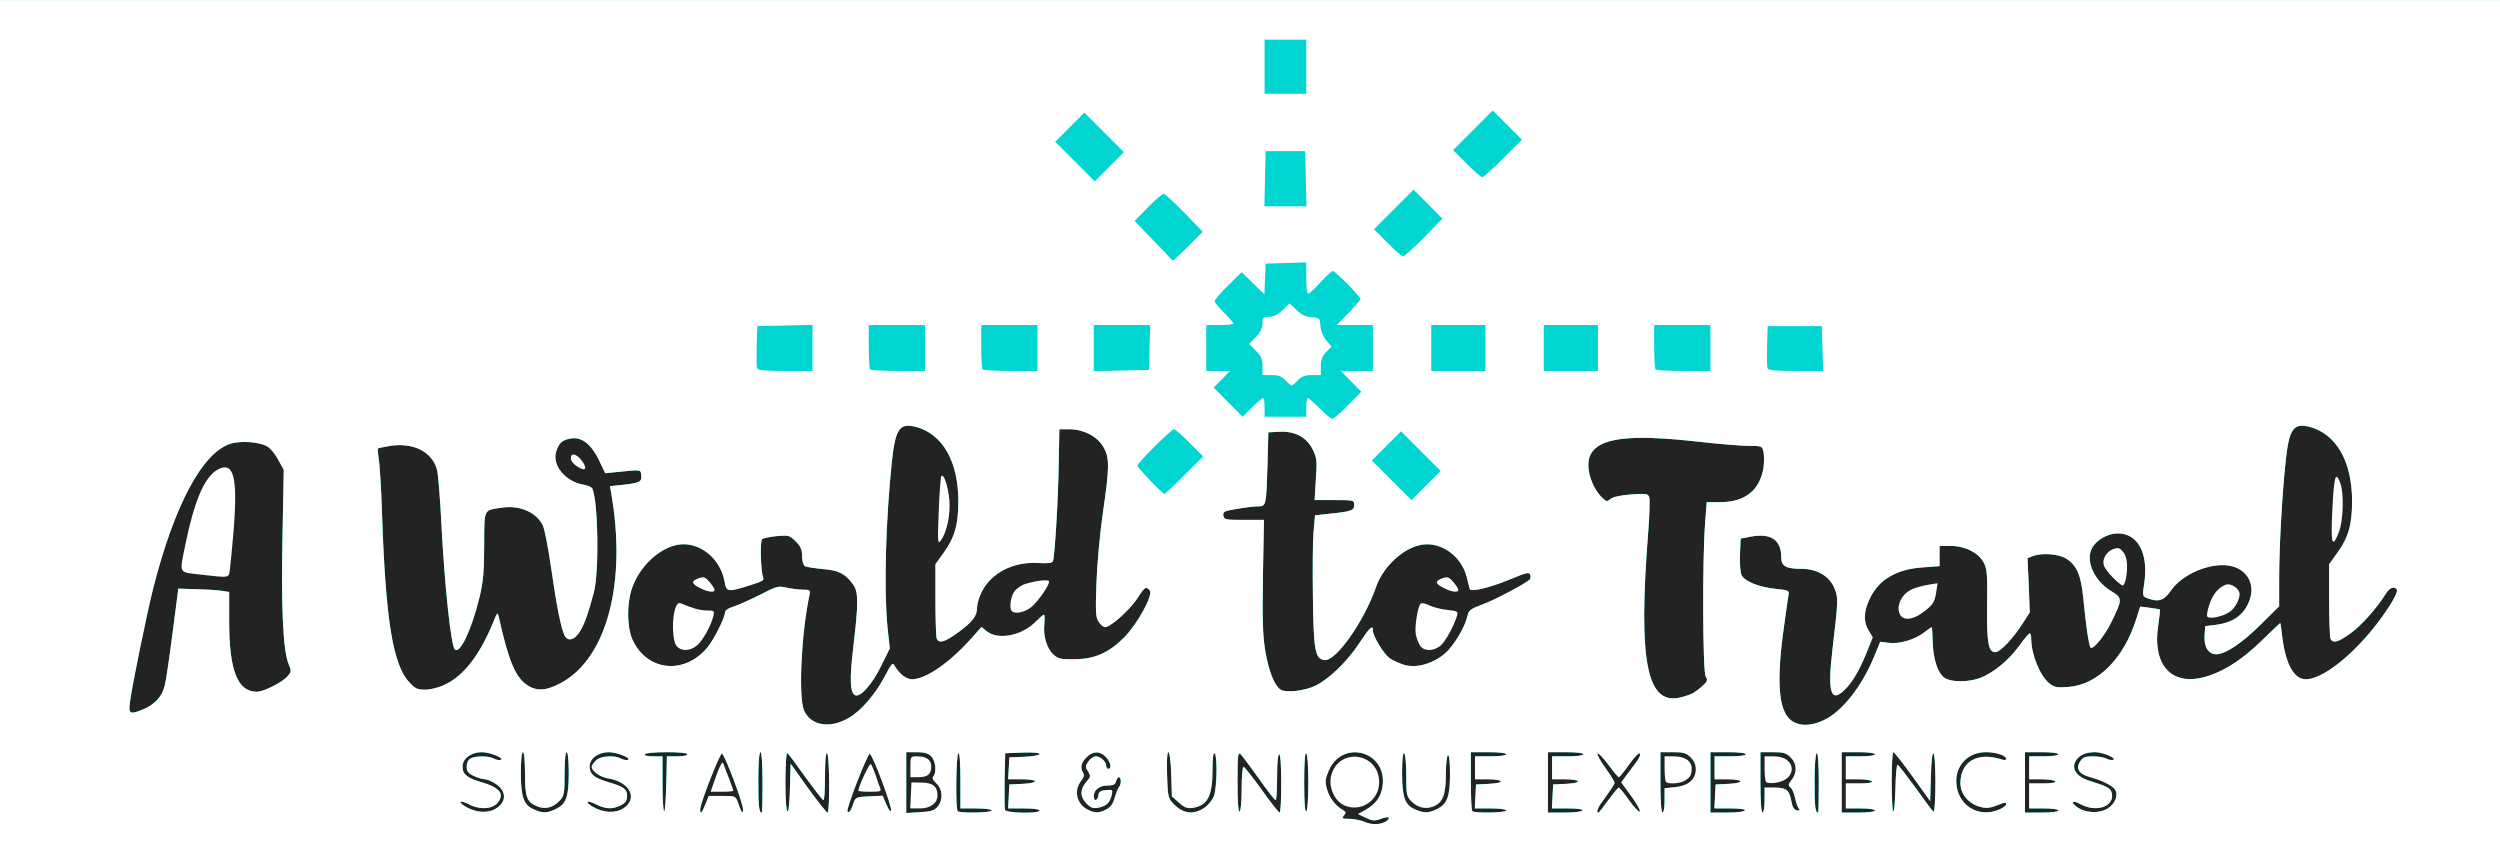
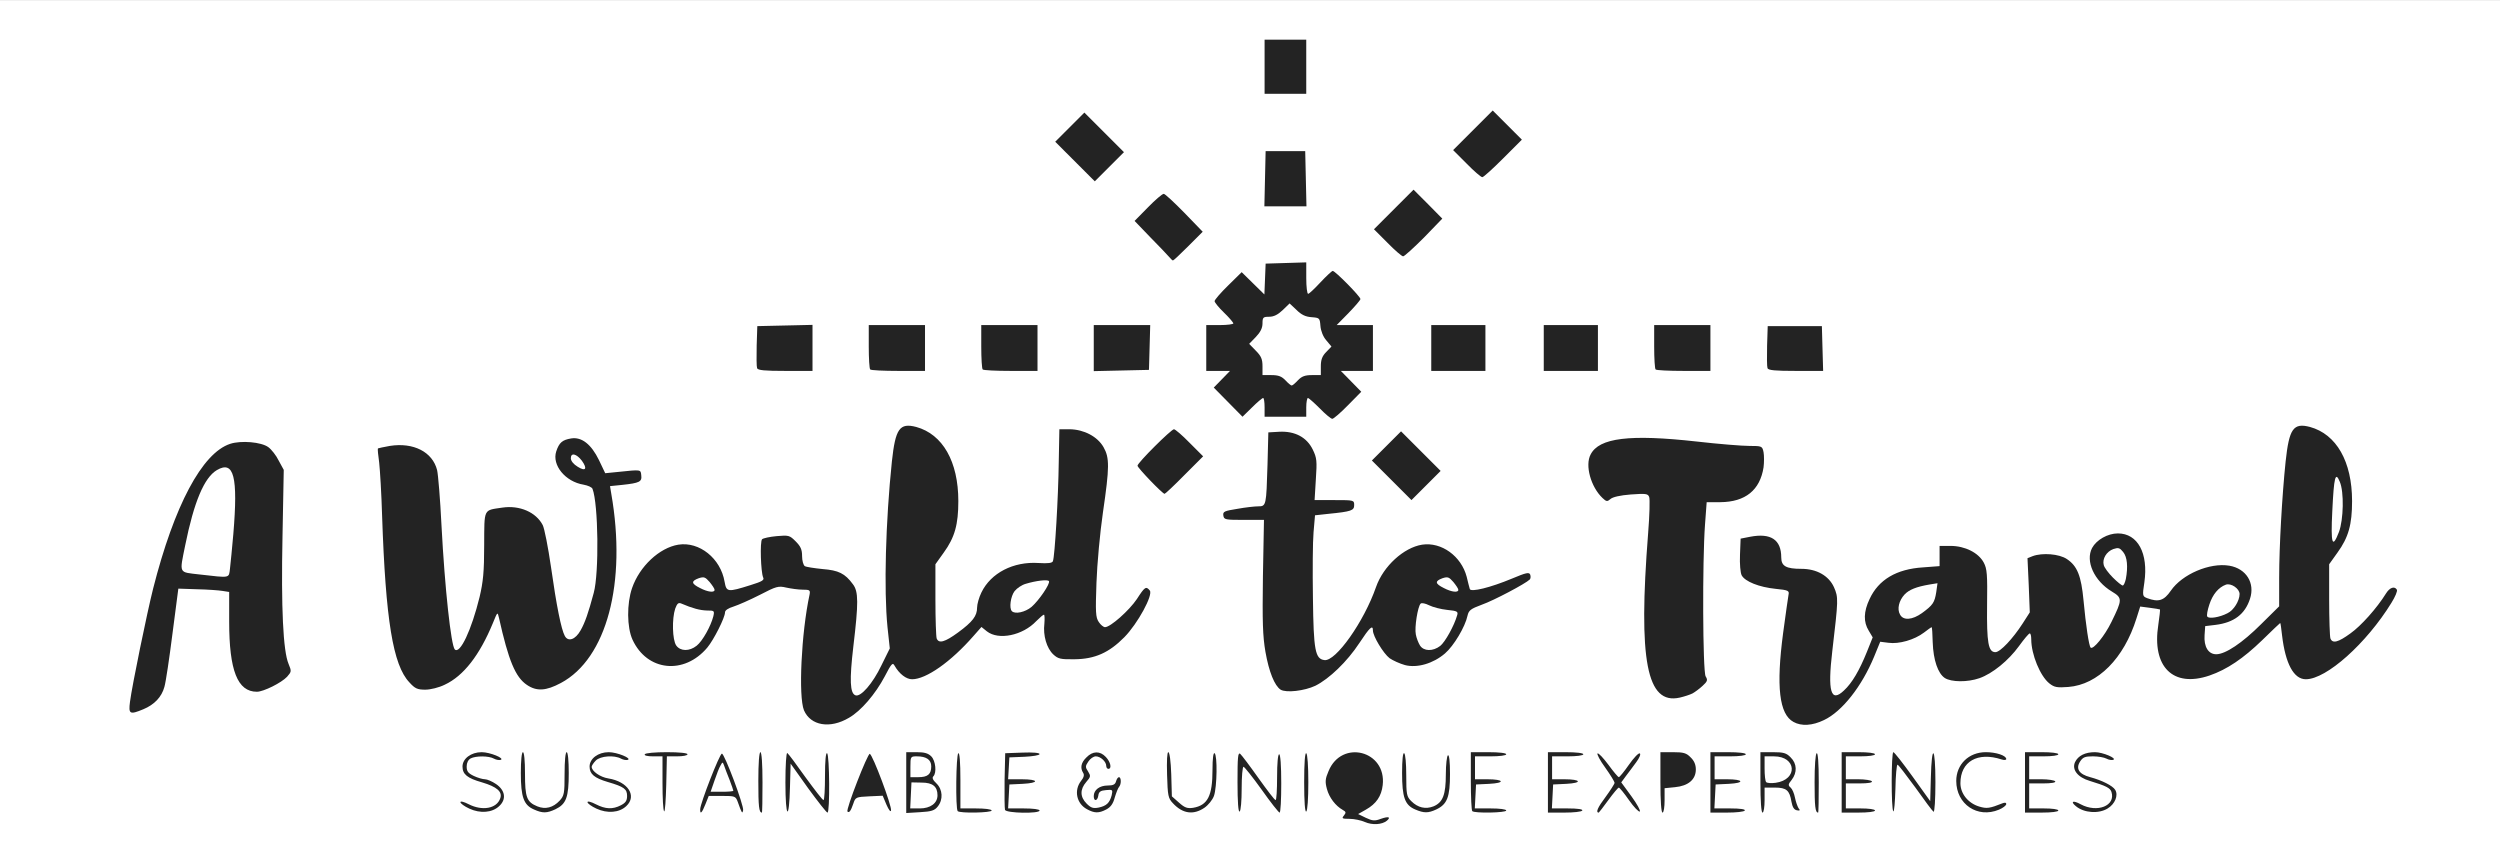
<svg xmlns="http://www.w3.org/2000/svg" version="1.0" width="1760px" height="600px" viewBox="0 0 12000 4090" preserveAspectRatio="xMidYMid meet">
  <rect x="0" y="0" width="12000" height="4090" fill="#808080" stroke="none" />
  <g id="layer101" fill="#232323" stroke="none">
    <path d="M0 2045 l0 -2045 6000 0 6000 0 0 2045 0 2045 -6000 0 -6000 0 0 -2045z" />
  </g>
  <g id="layer102" fill="#01d5d2" stroke="none">
-     <path d="M0 2045 l0 -2045 6000 0 6000 0 0 2045 0 2045 -6000 0 -6000 0 0 -2045z m6657 1894 c21 -18 8 -22 -29 -9 -29 11 -40 10 -72 -5 l-37 -18 37 -21 c50 -28 75 -65 81 -118 19 -165 -197 -221 -260 -67 -16 37 -17 51 -8 85 11 42 42 82 76 101 16 9 17 13 6 27 -12 14 -9 16 27 16 22 0 55 7 73 15 36 16 83 13 106 -6z m-4261 -70 c36 -33 29 -76 -15 -106 -19 -13 -43 -23 -53 -23 -11 0 -35 -7 -54 -16 -27 -13 -34 -22 -34 -45 0 -18 7 -32 19 -39 25 -13 87 -13 112 1 11 6 25 8 32 6 22 -7 -51 -37 -91 -37 -51 0 -92 31 -92 69 0 37 23 56 94 76 71 21 99 45 87 77 -17 49 -86 61 -151 28 -23 -12 -40 -16 -40 -10 0 6 19 20 43 31 52 24 109 20 143 -12z m270 15 c52 -25 64 -57 64 -174 0 -60 -4 -100 -10 -100 -6 0 -10 41 -10 104 0 95 -2 105 -24 129 -31 33 -68 43 -107 27 -51 -21 -59 -43 -59 -157 0 -62 -4 -103 -10 -103 -6 0 -10 40 -10 100 0 116 14 154 63 175 42 19 62 18 103 -1z m340 -15 c53 -49 8 -118 -86 -133 -39 -6 -80 -35 -80 -56 0 -5 9 -19 20 -30 22 -22 88 -27 121 -9 11 6 25 8 32 6 22 -7 -51 -37 -91 -37 -51 0 -92 31 -92 69 0 36 23 55 87 74 79 23 93 34 93 67 0 23 -7 33 -30 45 -39 20 -73 19 -120 -5 -23 -12 -40 -16 -40 -10 0 6 19 20 43 31 52 24 109 20 143 -12z m244 -239 c28 0 50 -4 50 -10 0 -6 -40 -10 -99 -10 -56 0 -103 4 -106 10 -4 6 12 10 39 10 l46 0 0 128 c0 71 3 132 8 136 4 4 8 -53 10 -128 l3 -136 49 0z m136 230 l16 -40 64 0 c61 0 65 1 75 28 20 56 22 59 26 41 5 -21 -90 -274 -102 -272 -11 1 -103 237 -104 266 -1 28 8 20 25 -23z m274 -105 c0 -90 -4 -145 -10 -145 -6 0 -10 53 -10 138 0 122 3 152 17 152 2 0 3 -65 3 -145z m132 20 l3 -110 84 118 c47 64 88 117 93 117 12 0 10 -278 -2 -285 -6 -4 -10 35 -10 109 0 64 -3 116 -7 116 -5 0 -43 -50 -87 -110 -43 -61 -82 -113 -87 -116 -5 -3 -9 59 -9 142 0 174 18 189 22 19z m304 82 c10 -31 13 -32 76 -35 l65 -3 18 43 c11 25 20 37 22 28 5 -20 -88 -268 -102 -272 -10 -3 -116 268 -107 277 8 8 16 -3 28 -38z m405 14 c27 -33 24 -82 -6 -111 -17 -16 -22 -27 -15 -34 17 -17 11 -75 -10 -96 -15 -15 -33 -20 -70 -20 l-50 0 0 146 0 146 66 -4 c55 -3 70 -8 85 -27z m259 19 c0 -6 -32 -10 -75 -10 l-75 0 0 -136 c0 -87 -4 -133 -10 -129 -11 7 -14 267 -3 278 11 11 163 8 163 -3z m230 0 c0 -6 -32 -10 -75 -10 l-76 0 3 -57 3 -58 63 -3 c82 -4 80 -22 -4 -22 l-65 0 3 -52 3 -53 73 -3 c39 -2 72 -7 72 -13 0 -6 -32 -9 -82 -7 l-83 3 -3 129 c-1 72 0 136 2 143 6 16 166 19 166 3z m320 -5 c21 -11 33 -27 41 -58 7 -23 16 -46 21 -51 11 -13 10 -46 -1 -46 -5 0 -11 9 -14 20 -4 15 -14 20 -40 20 -39 0 -67 21 -67 51 0 27 18 24 22 -3 2 -18 11 -24 37 -26 32 -3 33 -2 27 25 -10 37 -25 51 -63 59 -26 5 -37 1 -57 -19 -32 -32 -33 -68 -2 -104 22 -25 22 -29 9 -50 -14 -21 -14 -26 1 -48 9 -14 25 -25 36 -25 22 0 50 25 50 46 0 8 5 14 10 14 18 0 11 -33 -12 -57 -28 -30 -63 -29 -93 2 -26 25 -31 50 -16 74 7 10 3 23 -10 39 -35 45 -22 109 29 136 35 19 56 20 92 1z m471 -8 c19 -13 39 -38 46 -57 15 -43 17 -196 3 -205 -6 -4 -10 25 -10 80 0 125 -23 170 -93 182 -28 4 -40 0 -68 -25 l-34 -30 -3 -106 c-2 -62 -8 -106 -14 -106 -6 0 -8 41 -6 109 3 100 5 112 28 136 46 50 98 58 151 22z m179 -93 c0 -57 4 -104 9 -104 4 0 44 50 87 110 43 61 82 110 86 110 5 0 8 -63 8 -140 0 -87 -4 -140 -10 -140 -6 0 -10 43 -10 110 0 61 -3 110 -7 110 -5 0 -41 -48 -82 -105 -41 -58 -81 -111 -88 -117 -11 -8 -13 16 -13 136 0 96 4 145 10 141 6 -3 10 -52 10 -111z m320 -29 c0 -78 -4 -136 -10 -140 -6 -4 -10 45 -10 140 0 95 4 144 10 140 6 -4 10 -62 10 -140z m614 130 c53 -25 66 -60 66 -170 0 -61 -4 -94 -10 -90 -5 3 -10 44 -10 91 0 98 -14 135 -59 154 -38 15 -75 7 -107 -25 -22 -22 -24 -32 -24 -124 0 -56 -4 -103 -10 -106 -6 -4 -10 30 -10 95 0 116 13 154 63 175 42 18 62 18 101 0z m336 5 c0 -6 -32 -10 -75 -10 l-76 0 3 -57 3 -58 63 -3 c79 -4 72 -22 -9 -22 l-59 0 0 -55 0 -55 75 0 c43 0 75 -4 75 -10 0 -6 -35 -10 -85 -10 l-85 0 0 138 c0 76 3 142 7 145 11 11 163 8 163 -3z m365 0 c4 -6 -22 -10 -70 -10 l-76 0 3 -57 3 -58 63 -3 c79 -4 72 -22 -9 -22 l-59 0 0 -55 0 -55 75 0 c43 0 75 -4 75 -10 0 -6 -35 -10 -85 -10 l-85 0 0 145 0 145 79 0 c44 0 83 -4 86 -10z m125 -50 c24 -33 47 -60 50 -60 4 0 26 27 49 60 23 33 47 58 52 55 5 -3 -13 -36 -40 -73 l-49 -67 22 -30 c12 -16 35 -46 50 -67 15 -20 23 -39 17 -42 -5 -4 -29 21 -52 54 -23 33 -45 60 -49 60 -3 0 -26 -27 -50 -60 -24 -32 -47 -57 -52 -54 -4 3 12 34 37 68 25 35 45 68 45 73 0 5 -20 36 -44 69 -37 49 -48 74 -32 74 1 0 22 -27 46 -60z m270 1 l0 -58 50 -5 c64 -6 100 -37 100 -85 0 -23 -8 -42 -25 -58 -20 -21 -34 -25 -85 -25 l-60 0 0 145 c0 90 4 145 10 145 6 0 10 -26 10 -59z m385 49 c4 -6 -22 -10 -70 -10 l-76 0 3 -57 3 -58 63 -3 c79 -4 72 -22 -9 -22 l-59 0 0 -55 0 -55 75 0 c43 0 75 -4 75 -10 0 -6 -35 -10 -85 -10 l-85 0 0 145 0 145 79 0 c44 0 83 -4 86 -10z m95 -50 l0 -60 49 0 c56 0 71 13 80 68 5 26 12 38 26 41 15 3 17 0 8 -10 -5 -8 -13 -30 -17 -50 -4 -21 -13 -42 -21 -49 -13 -11 -12 -16 5 -37 27 -35 26 -78 -5 -108 -20 -21 -34 -25 -85 -25 l-60 0 0 145 c0 90 4 145 10 145 6 0 10 -27 10 -60z m260 -86 c0 -94 -4 -143 -10 -139 -6 4 -10 61 -10 139 0 116 3 146 17 146 2 0 3 -66 3 -146z m270 136 c0 -6 -30 -10 -70 -10 l-70 0 0 -60 0 -60 66 0 c41 0 63 -4 59 -10 -3 -5 -33 -10 -66 -10 l-59 0 0 -55 0 -55 70 0 c40 0 70 -4 70 -10 0 -6 -33 -10 -80 -10 l-80 0 0 145 0 145 80 0 c47 0 80 -4 80 -10z m108 -220 c4 0 42 50 86 110 43 61 82 113 87 116 5 3 9 -59 9 -142 0 -174 -18 -189 -22 -19 l-3 110 -84 -117 c-47 -65 -88 -118 -93 -118 -10 0 -11 274 0 284 4 4 8 -44 10 -108 1 -64 6 -116 10 -116z m487 216 c19 -8 35 -20 35 -27 0 -7 -7 -8 -17 -4 -63 25 -76 27 -113 16 -53 -16 -90 -62 -90 -112 0 -104 82 -152 198 -114 12 4 22 3 22 -2 0 -17 -49 -33 -98 -33 -82 0 -142 59 -142 138 0 112 102 181 205 138z m285 4 c0 -6 -30 -10 -70 -10 l-70 0 0 -60 0 -60 66 0 c41 0 63 -4 59 -10 -3 -5 -33 -10 -66 -10 l-59 0 0 -55 0 -55 70 0 c40 0 70 -4 70 -10 0 -6 -33 -10 -80 -10 l-80 0 0 145 0 145 80 0 c47 0 80 -4 80 -10z m237 -10 c35 -21 52 -63 36 -89 -12 -20 -64 -46 -120 -61 -54 -14 -71 -41 -48 -76 13 -20 24 -24 61 -24 25 0 54 5 65 11 11 6 25 8 32 6 21 -7 -50 -37 -87 -37 -48 0 -81 17 -96 48 -16 36 13 73 71 90 79 24 98 34 104 53 21 66 -68 102 -148 59 -36 -20 -51 -14 -23 9 39 33 110 38 153 11z m-6042 -435 c58 -33 127 -114 172 -199 32 -62 38 -68 47 -51 23 40 56 65 84 65 67 0 186 -83 295 -208 l38 -43 26 21 c56 44 172 20 237 -49 17 -17 33 -31 37 -31 3 0 4 19 2 43 -7 57 11 118 43 148 23 21 34 24 102 23 97 -1 165 -31 239 -106 64 -65 139 -203 122 -224 -18 -22 -24 -18 -62 41 -37 55 -127 135 -153 135 -7 0 -21 -11 -30 -25 -15 -22 -16 -47 -11 -188 3 -89 17 -241 31 -337 32 -219 32 -263 3 -314 -29 -51 -94 -85 -162 -86 l-50 0 -3 158 c-2 167 -19 453 -28 475 -3 9 -22 12 -69 9 -121 -8 -229 48 -274 141 -12 24 -21 57 -21 73 0 40 -21 68 -92 120 -63 46 -92 54 -102 28 -3 -9 -6 -92 -6 -186 l0 -170 40 -56 c53 -73 70 -135 70 -247 0 -190 -75 -321 -202 -356 -80 -21 -100 8 -117 166 -30 288 -39 616 -21 795 l11 102 -40 81 c-42 88 -100 154 -125 144 -26 -10 -29 -72 -10 -234 25 -209 25 -264 -2 -299 -38 -52 -69 -67 -146 -73 -40 -4 -79 -10 -85 -14 -7 -5 -13 -26 -13 -48 0 -32 -7 -47 -31 -71 -29 -29 -33 -30 -91 -25 -33 3 -65 10 -70 15 -11 11 -6 158 5 183 7 13 -5 20 -60 37 -111 35 -116 34 -125 -16 -19 -112 -121 -194 -222 -178 -91 15 -186 104 -222 208 -26 75 -25 189 2 248 70 152 248 170 359 38 31 -37 85 -144 85 -169 0 -10 15 -20 41 -28 22 -7 79 -32 126 -56 79 -41 89 -44 127 -35 23 5 58 10 79 10 33 0 37 2 33 23 -40 185 -54 490 -27 556 32 74 125 90 216 36z m4680 11 c87 -41 182 -162 241 -305 l29 -71 40 5 c50 7 124 -14 170 -49 18 -14 35 -26 37 -26 2 0 4 33 5 73 3 85 25 149 58 171 31 20 109 21 166 1 63 -22 140 -85 190 -154 24 -33 47 -61 52 -61 4 0 7 12 7 28 0 73 43 177 87 212 24 19 37 21 91 17 142 -11 267 -137 327 -329 l18 -57 46 6 c25 3 47 7 49 8 1 1 -2 34 -8 73 -32 203 71 304 246 244 84 -29 162 -82 252 -169 47 -46 86 -83 87 -83 2 0 5 27 9 60 16 135 56 210 114 210 99 0 291 -172 411 -367 18 -29 30 -57 26 -63 -11 -18 -34 -11 -52 18 -44 71 -120 156 -171 192 -59 43 -86 50 -96 24 -3 -9 -6 -92 -6 -186 l0 -170 40 -56 c53 -73 70 -135 70 -247 0 -190 -75 -321 -202 -356 -80 -21 -100 8 -117 166 -17 163 -31 410 -31 558 l0 137 -86 85 c-91 91 -172 145 -216 145 -38 0 -60 -36 -56 -92 l3 -43 50 -6 c88 -11 141 -51 165 -125 25 -76 -18 -145 -99 -159 -94 -16 -227 41 -281 120 -33 48 -59 56 -113 36 -23 -9 -24 -11 -14 -76 20 -140 -32 -235 -127 -235 -49 0 -103 31 -124 70 -33 63 10 158 95 209 51 31 51 38 -2 146 -32 66 -88 135 -100 123 -8 -8 -23 -107 -34 -226 -11 -118 -30 -166 -80 -199 -37 -25 -118 -31 -164 -14 l-25 10 6 130 5 130 -34 53 c-47 73 -108 138 -131 138 -34 0 -42 -44 -40 -225 2 -148 0 -175 -16 -205 -25 -47 -90 -80 -159 -80 l-53 0 0 49 0 48 -79 6 c-128 8 -214 59 -257 152 -29 61 -30 110 -4 152 l19 32 -28 70 c-36 89 -71 149 -110 185 -63 60 -79 6 -56 -189 29 -248 30 -257 8 -307 -25 -55 -83 -88 -156 -88 -74 0 -97 -13 -97 -55 0 -85 -50 -118 -149 -99 l-46 9 -3 77 c-2 45 2 87 8 99 16 30 84 57 163 65 61 6 66 9 62 28 -2 11 -14 94 -26 184 -34 257 -19 390 50 427 38 21 90 18 146 -9z m-8067 -52 c53 -22 88 -59 101 -107 7 -23 24 -139 39 -257 l28 -215 89 3 c50 1 105 5 123 8 l32 5 0 142 c0 235 40 337 133 337 32 0 118 -43 145 -72 21 -24 22 -26 7 -62 -26 -61 -36 -270 -29 -611 l6 -320 -24 -44 c-12 -25 -35 -54 -50 -65 -34 -25 -131 -33 -183 -16 -135 44 -269 297 -370 695 -29 115 -101 465 -111 543 -8 60 -1 63 64 36z m7436 -76 c11 -6 33 -22 48 -36 24 -22 26 -28 15 -46 -14 -25 -16 -553 -3 -728 l8 -108 66 0 c120 -1 190 -58 207 -167 3 -24 3 -57 0 -73 -6 -29 -8 -30 -68 -30 -34 0 -147 -9 -252 -21 -323 -36 -469 -18 -510 62 -28 52 1 156 57 209 19 18 23 18 38 5 11 -10 47 -18 98 -22 72 -5 82 -4 88 12 4 9 2 88 -5 174 -48 611 -7 825 152 789 22 -5 49 -14 61 -20z m-1810 -37 c66 -33 152 -115 211 -205 50 -76 65 -89 65 -60 0 27 50 110 80 133 16 11 49 26 74 33 58 15 135 -7 192 -56 42 -36 97 -128 108 -181 6 -26 15 -33 69 -53 57 -20 210 -101 230 -121 4 -4 5 -15 2 -23 -5 -13 -19 -10 -88 19 -103 43 -197 66 -202 50 -2 -7 -9 -33 -15 -59 -26 -99 -121 -168 -214 -154 -88 14 -186 103 -221 203 -58 167 -194 359 -248 351 -44 -6 -52 -45 -55 -298 -2 -129 -1 -272 3 -316 l7 -81 64 -7 c111 -11 124 -16 124 -42 0 -24 -2 -24 -95 -24 l-95 0 6 -99 c6 -89 5 -103 -15 -144 -29 -59 -86 -89 -161 -85 l-52 3 -4 155 c-6 197 -6 200 -45 200 -16 0 -62 5 -100 12 -62 10 -70 13 -67 32 3 20 9 21 99 21 l96 0 -5 270 c-3 220 -1 287 12 363 17 97 44 163 73 182 27 16 114 6 167 -19z m-4179 -5 c90 -42 167 -141 231 -296 22 -54 22 -55 29 -25 46 206 79 285 134 322 47 32 92 29 163 -9 220 -117 317 -481 242 -909 l-6 -36 59 -6 c83 -9 95 -15 91 -46 -3 -28 1 -28 -113 -16 l-60 6 -30 -63 c-37 -76 -83 -112 -133 -104 -43 7 -58 20 -72 62 -22 66 44 146 131 160 21 4 40 12 43 20 28 72 32 404 6 499 -26 97 -42 143 -63 180 -25 45 -60 57 -76 27 -17 -31 -40 -145 -66 -329 -14 -97 -32 -188 -40 -203 -32 -62 -111 -96 -193 -84 -93 14 -87 1 -88 180 0 128 -5 177 -22 249 -39 159 -94 276 -119 252 -18 -19 -48 -292 -64 -597 -6 -124 -16 -243 -21 -264 -22 -87 -113 -134 -227 -116 -29 5 -55 11 -57 12 -2 2 1 33 6 68 4 36 11 151 14 255 17 500 52 717 131 800 27 30 39 35 76 35 25 0 66 -10 94 -24z" />
-   </g>
+     </g>
  <g id="layer103" fill="#ffffff" stroke="none">
    <path d="M0 2045 l0 -2045 6000 0 6000 0 0 2045 0 2045 -6000 0 -6000 0 0 -2045z m6657 1894 c21 -18 8 -22 -29 -9 -29 11 -40 10 -72 -5 l-37 -18 37 -21 c50 -28 75 -65 81 -118 19 -165 -197 -221 -260 -67 -16 37 -17 51 -8 85 11 42 42 82 76 101 16 9 17 13 6 27 -12 14 -9 16 27 16 22 0 55 7 73 15 36 16 83 13 106 -6z m-4261 -70 c36 -33 29 -76 -15 -106 -19 -13 -43 -23 -53 -23 -11 0 -35 -7 -54 -16 -27 -13 -34 -22 -34 -45 0 -18 7 -32 19 -39 25 -13 87 -13 112 1 11 6 25 8 32 6 22 -7 -51 -37 -91 -37 -51 0 -92 31 -92 69 0 37 23 56 94 76 71 21 99 45 87 77 -17 49 -86 61 -151 28 -23 -12 -40 -16 -40 -10 0 6 19 20 43 31 52 24 109 20 143 -12z m270 15 c52 -25 64 -57 64 -174 0 -60 -4 -100 -10 -100 -6 0 -10 41 -10 104 0 95 -2 105 -24 129 -31 33 -68 43 -107 27 -51 -21 -59 -43 -59 -157 0 -62 -4 -103 -10 -103 -6 0 -10 40 -10 100 0 116 14 154 63 175 42 19 62 18 103 -1z m340 -15 c53 -49 8 -118 -86 -133 -39 -6 -80 -35 -80 -56 0 -5 9 -19 20 -30 22 -22 88 -27 121 -9 11 6 25 8 32 6 22 -7 -51 -37 -91 -37 -51 0 -92 31 -92 69 0 36 23 55 87 74 79 23 93 34 93 67 0 23 -7 33 -30 45 -39 20 -73 19 -120 -5 -23 -12 -40 -16 -40 -10 0 6 19 20 43 31 52 24 109 20 143 -12z m244 -239 c28 0 50 -4 50 -10 0 -6 -40 -10 -99 -10 -56 0 -103 4 -106 10 -4 6 12 10 39 10 l46 0 0 128 c0 71 3 132 8 136 4 4 8 -53 10 -128 l3 -136 49 0z m136 230 l16 -40 64 0 c61 0 65 1 75 28 20 56 22 59 26 41 5 -21 -90 -274 -102 -272 -11 1 -103 237 -104 266 -1 28 8 20 25 -23z m274 -105 c0 -90 -4 -145 -10 -145 -6 0 -10 53 -10 138 0 122 3 152 17 152 2 0 3 -65 3 -145z m132 20 l3 -110 84 118 c47 64 88 117 93 117 12 0 10 -278 -2 -285 -6 -4 -10 35 -10 109 0 64 -3 116 -7 116 -5 0 -43 -50 -87 -110 -43 -61 -82 -113 -87 -116 -5 -3 -9 59 -9 142 0 174 18 189 22 19z m304 82 c10 -31 13 -32 76 -35 l65 -3 18 43 c11 25 20 37 22 28 5 -20 -88 -268 -102 -272 -10 -3 -116 268 -107 277 8 8 16 -3 28 -38z m405 14 c27 -33 24 -82 -6 -111 -17 -16 -22 -27 -15 -34 17 -17 11 -75 -10 -96 -15 -15 -33 -20 -70 -20 l-50 0 0 146 0 146 66 -4 c55 -3 70 -8 85 -27z m259 19 c0 -6 -32 -10 -75 -10 l-75 0 0 -136 c0 -87 -4 -133 -10 -129 -11 7 -14 267 -3 278 11 11 163 8 163 -3z m230 0 c0 -6 -32 -10 -75 -10 l-76 0 3 -57 3 -58 63 -3 c82 -4 80 -22 -4 -22 l-65 0 3 -52 3 -53 73 -3 c39 -2 72 -7 72 -13 0 -6 -32 -9 -82 -7 l-83 3 -3 129 c-1 72 0 136 2 143 6 16 166 19 166 3z m320 -5 c21 -11 33 -27 41 -58 7 -23 16 -46 21 -51 11 -13 10 -46 -1 -46 -5 0 -11 9 -14 20 -4 15 -14 20 -40 20 -39 0 -67 21 -67 51 0 27 18 24 22 -3 2 -18 11 -24 37 -26 32 -3 33 -2 27 25 -10 37 -25 51 -63 59 -26 5 -37 1 -57 -19 -32 -32 -33 -68 -2 -104 22 -25 22 -29 9 -50 -14 -21 -14 -26 1 -48 9 -14 25 -25 36 -25 22 0 50 25 50 46 0 8 5 14 10 14 18 0 11 -33 -12 -57 -28 -30 -63 -29 -93 2 -26 25 -31 50 -16 74 7 10 3 23 -10 39 -35 45 -22 109 29 136 35 19 56 20 92 1z m471 -8 c19 -13 39 -38 46 -57 15 -43 17 -196 3 -205 -6 -4 -10 25 -10 80 0 125 -23 170 -93 182 -28 4 -40 0 -68 -25 l-34 -30 -3 -106 c-2 -62 -8 -106 -14 -106 -6 0 -8 41 -6 109 3 100 5 112 28 136 46 50 98 58 151 22z m179 -93 c0 -57 4 -104 9 -104 4 0 44 50 87 110 43 61 82 110 86 110 5 0 8 -63 8 -140 0 -87 -4 -140 -10 -140 -6 0 -10 43 -10 110 0 61 -3 110 -7 110 -5 0 -41 -48 -82 -105 -41 -58 -81 -111 -88 -117 -11 -8 -13 16 -13 136 0 96 4 145 10 141 6 -3 10 -52 10 -111z m320 -29 c0 -78 -4 -136 -10 -140 -6 -4 -10 45 -10 140 0 95 4 144 10 140 6 -4 10 -62 10 -140z m614 130 c53 -25 66 -60 66 -170 0 -61 -4 -94 -10 -90 -5 3 -10 44 -10 91 0 98 -14 135 -59 154 -38 15 -75 7 -107 -25 -22 -22 -24 -32 -24 -124 0 -56 -4 -103 -10 -106 -6 -4 -10 30 -10 95 0 116 13 154 63 175 42 18 62 18 101 0z m336 5 c0 -6 -32 -10 -75 -10 l-76 0 3 -57 3 -58 63 -3 c79 -4 72 -22 -9 -22 l-59 0 0 -55 0 -55 75 0 c43 0 75 -4 75 -10 0 -6 -35 -10 -85 -10 l-85 0 0 138 c0 76 3 142 7 145 11 11 163 8 163 -3z m365 0 c4 -6 -22 -10 -70 -10 l-76 0 3 -57 3 -58 63 -3 c79 -4 72 -22 -9 -22 l-59 0 0 -55 0 -55 75 0 c43 0 75 -4 75 -10 0 -6 -35 -10 -85 -10 l-85 0 0 145 0 145 79 0 c44 0 83 -4 86 -10z m125 -50 c24 -33 47 -60 50 -60 4 0 26 27 49 60 23 33 47 58 52 55 5 -3 -13 -36 -40 -73 l-49 -67 22 -30 c12 -16 35 -46 50 -67 15 -20 23 -39 17 -42 -5 -4 -29 21 -52 54 -23 33 -45 60 -49 60 -3 0 -26 -27 -50 -60 -24 -32 -47 -57 -52 -54 -4 3 12 34 37 68 25 35 45 68 45 73 0 5 -20 36 -44 69 -37 49 -48 74 -32 74 1 0 22 -27 46 -60z m270 1 l0 -58 50 -5 c64 -6 100 -37 100 -85 0 -23 -8 -42 -25 -58 -20 -21 -34 -25 -85 -25 l-60 0 0 145 c0 90 4 145 10 145 6 0 10 -26 10 -59z m385 49 c4 -6 -22 -10 -70 -10 l-76 0 3 -57 3 -58 63 -3 c79 -4 72 -22 -9 -22 l-59 0 0 -55 0 -55 75 0 c43 0 75 -4 75 -10 0 -6 -35 -10 -85 -10 l-85 0 0 145 0 145 79 0 c44 0 83 -4 86 -10z m95 -50 l0 -60 49 0 c56 0 71 13 80 68 5 26 12 38 26 41 15 3 17 0 8 -10 -5 -8 -13 -30 -17 -50 -4 -21 -13 -42 -21 -49 -13 -11 -12 -16 5 -37 27 -35 26 -78 -5 -108 -20 -21 -34 -25 -85 -25 l-60 0 0 145 c0 90 4 145 10 145 6 0 10 -27 10 -60z m260 -86 c0 -94 -4 -143 -10 -139 -6 4 -10 61 -10 139 0 116 3 146 17 146 2 0 3 -66 3 -146z m270 136 c0 -6 -30 -10 -70 -10 l-70 0 0 -60 0 -60 66 0 c41 0 63 -4 59 -10 -3 -5 -33 -10 -66 -10 l-59 0 0 -55 0 -55 70 0 c40 0 70 -4 70 -10 0 -6 -33 -10 -80 -10 l-80 0 0 145 0 145 80 0 c47 0 80 -4 80 -10z m108 -220 c4 0 42 50 86 110 43 61 82 113 87 116 5 3 9 -59 9 -142 0 -174 -18 -189 -22 -19 l-3 110 -84 -117 c-47 -65 -88 -118 -93 -118 -10 0 -11 274 0 284 4 4 8 -44 10 -108 1 -64 6 -116 10 -116z m487 216 c19 -8 35 -20 35 -27 0 -7 -7 -8 -17 -4 -63 25 -76 27 -113 16 -53 -16 -90 -62 -90 -112 0 -104 82 -152 198 -114 12 4 22 3 22 -2 0 -17 -49 -33 -98 -33 -82 0 -142 59 -142 138 0 112 102 181 205 138z m285 4 c0 -6 -30 -10 -70 -10 l-70 0 0 -60 0 -60 66 0 c41 0 63 -4 59 -10 -3 -5 -33 -10 -66 -10 l-59 0 0 -55 0 -55 70 0 c40 0 70 -4 70 -10 0 -6 -33 -10 -80 -10 l-80 0 0 145 0 145 80 0 c47 0 80 -4 80 -10z m237 -10 c35 -21 52 -63 36 -89 -12 -20 -64 -46 -120 -61 -54 -14 -71 -41 -48 -76 13 -20 24 -24 61 -24 25 0 54 5 65 11 11 6 25 8 32 6 21 -7 -50 -37 -87 -37 -48 0 -81 17 -96 48 -16 36 13 73 71 90 79 24 98 34 104 53 21 66 -68 102 -148 59 -36 -20 -51 -14 -23 9 39 33 110 38 153 11z m-6042 -435 c58 -33 127 -114 172 -199 32 -62 38 -68 47 -51 23 40 56 65 84 65 67 0 186 -83 295 -208 l38 -43 26 21 c56 44 172 20 237 -49 17 -17 33 -31 37 -31 3 0 4 19 2 43 -7 57 11 118 43 148 23 21 34 24 102 23 97 -1 165 -31 239 -106 64 -65 139 -203 122 -224 -18 -22 -24 -18 -62 41 -37 55 -127 135 -153 135 -7 0 -21 -11 -30 -25 -15 -22 -16 -47 -11 -188 3 -89 17 -241 31 -337 32 -219 32 -263 3 -314 -29 -51 -94 -85 -162 -86 l-50 0 -3 158 c-2 167 -19 453 -28 475 -3 9 -22 12 -69 9 -121 -8 -229 48 -274 141 -12 24 -21 57 -21 73 0 40 -21 68 -92 120 -63 46 -92 54 -102 28 -3 -9 -6 -92 -6 -186 l0 -170 40 -56 c53 -73 70 -135 70 -247 0 -190 -75 -321 -202 -356 -80 -21 -100 8 -117 166 -30 288 -39 616 -21 795 l11 102 -40 81 c-42 88 -100 154 -125 144 -26 -10 -29 -72 -10 -234 25 -209 25 -264 -2 -299 -38 -52 -69 -67 -146 -73 -40 -4 -79 -10 -85 -14 -7 -5 -13 -26 -13 -48 0 -32 -7 -47 -31 -71 -29 -29 -33 -30 -91 -25 -33 3 -65 10 -70 15 -11 11 -6 158 5 183 7 13 -5 20 -60 37 -111 35 -116 34 -125 -16 -19 -112 -121 -194 -222 -178 -91 15 -186 104 -222 208 -26 75 -25 189 2 248 70 152 248 170 359 38 31 -37 85 -144 85 -169 0 -10 15 -20 41 -28 22 -7 79 -32 126 -56 79 -41 89 -44 127 -35 23 5 58 10 79 10 33 0 37 2 33 23 -40 185 -54 490 -27 556 32 74 125 90 216 36z m4680 11 c87 -41 182 -162 241 -305 l29 -71 40 5 c50 7 124 -14 170 -49 18 -14 35 -26 37 -26 2 0 4 33 5 73 3 85 25 149 58 171 31 20 109 21 166 1 63 -22 140 -85 190 -154 24 -33 47 -61 52 -61 4 0 7 12 7 28 0 73 43 177 87 212 24 19 37 21 91 17 142 -11 267 -137 327 -329 l18 -57 46 6 c25 3 47 7 49 8 1 1 -2 34 -8 73 -32 203 71 304 246 244 84 -29 162 -82 252 -169 47 -46 86 -83 87 -83 2 0 5 27 9 60 16 135 56 210 114 210 99 0 291 -172 411 -367 18 -29 30 -57 26 -63 -11 -18 -34 -11 -52 18 -44 71 -120 156 -171 192 -59 43 -86 50 -96 24 -3 -9 -6 -92 -6 -186 l0 -170 40 -56 c53 -73 70 -135 70 -247 0 -190 -75 -321 -202 -356 -80 -21 -100 8 -117 166 -17 163 -31 410 -31 558 l0 137 -86 85 c-91 91 -172 145 -216 145 -38 0 -60 -36 -56 -92 l3 -43 50 -6 c88 -11 141 -51 165 -125 25 -76 -18 -145 -99 -159 -94 -16 -227 41 -281 120 -33 48 -59 56 -113 36 -23 -9 -24 -11 -14 -76 20 -140 -32 -235 -127 -235 -49 0 -103 31 -124 70 -33 63 10 158 95 209 51 31 51 38 -2 146 -32 66 -88 135 -100 123 -8 -8 -23 -107 -34 -226 -11 -118 -30 -166 -80 -199 -37 -25 -118 -31 -164 -14 l-25 10 6 130 5 130 -34 53 c-47 73 -108 138 -131 138 -34 0 -42 -44 -40 -225 2 -148 0 -175 -16 -205 -25 -47 -90 -80 -159 -80 l-53 0 0 49 0 48 -79 6 c-128 8 -214 59 -257 152 -29 61 -30 110 -4 152 l19 32 -28 70 c-36 89 -71 149 -110 185 -63 60 -79 6 -56 -189 29 -248 30 -257 8 -307 -25 -55 -83 -88 -156 -88 -74 0 -97 -13 -97 -55 0 -85 -50 -118 -149 -99 l-46 9 -3 77 c-2 45 2 87 8 99 16 30 84 57 163 65 61 6 66 9 62 28 -2 11 -14 94 -26 184 -34 257 -19 390 50 427 38 21 90 18 146 -9z m-8067 -52 c53 -22 88 -59 101 -107 7 -23 24 -139 39 -257 l28 -215 89 3 c50 1 105 5 123 8 l32 5 0 142 c0 235 40 337 133 337 32 0 118 -43 145 -72 21 -24 22 -26 7 -62 -26 -61 -36 -270 -29 -611 l6 -320 -24 -44 c-12 -25 -35 -54 -50 -65 -34 -25 -131 -33 -183 -16 -135 44 -269 297 -370 695 -29 115 -101 465 -111 543 -8 60 -1 63 64 36z m7436 -76 c11 -6 33 -22 48 -36 24 -22 26 -28 15 -46 -14 -25 -16 -553 -3 -728 l8 -108 66 0 c120 -1 190 -58 207 -167 3 -24 3 -57 0 -73 -6 -29 -8 -30 -68 -30 -34 0 -147 -9 -252 -21 -323 -36 -469 -18 -510 62 -28 52 1 156 57 209 19 18 23 18 38 5 11 -10 47 -18 98 -22 72 -5 82 -4 88 12 4 9 2 88 -5 174 -48 611 -7 825 152 789 22 -5 49 -14 61 -20z m-1810 -37 c66 -33 152 -115 211 -205 50 -76 65 -89 65 -60 0 27 50 110 80 133 16 11 49 26 74 33 58 15 135 -7 192 -56 42 -36 97 -128 108 -181 6 -26 15 -33 69 -53 57 -20 210 -101 230 -121 4 -4 5 -15 2 -23 -5 -13 -19 -10 -88 19 -103 43 -197 66 -202 50 -2 -7 -9 -33 -15 -59 -26 -99 -121 -168 -214 -154 -88 14 -186 103 -221 203 -58 167 -194 359 -248 351 -44 -6 -52 -45 -55 -298 -2 -129 -1 -272 3 -316 l7 -81 64 -7 c111 -11 124 -16 124 -42 0 -24 -2 -24 -95 -24 l-95 0 6 -99 c6 -89 5 -103 -15 -144 -29 -59 -86 -89 -161 -85 l-52 3 -4 155 c-6 197 -6 200 -45 200 -16 0 -62 5 -100 12 -62 10 -70 13 -67 32 3 20 9 21 99 21 l96 0 -5 270 c-3 220 -1 287 12 363 17 97 44 163 73 182 27 16 114 6 167 -19z m-4179 -5 c90 -42 167 -141 231 -296 22 -54 22 -55 29 -25 46 206 79 285 134 322 47 32 92 29 163 -9 220 -117 317 -481 242 -909 l-6 -36 59 -6 c83 -9 95 -15 91 -46 -3 -28 1 -28 -113 -16 l-60 6 -30 -63 c-37 -76 -83 -112 -133 -104 -43 7 -58 20 -72 62 -22 66 44 146 131 160 21 4 40 12 43 20 28 72 32 404 6 499 -26 97 -42 143 -63 180 -25 45 -60 57 -76 27 -17 -31 -40 -145 -66 -329 -14 -97 -32 -188 -40 -203 -32 -62 -111 -96 -193 -84 -93 14 -87 1 -88 180 0 128 -5 177 -22 249 -39 159 -94 276 -119 252 -18 -19 -48 -292 -64 -597 -6 -124 -16 -243 -21 -264 -22 -87 -113 -134 -227 -116 -29 5 -55 11 -57 12 -2 2 1 33 6 68 4 36 11 151 14 255 17 500 52 717 131 800 27 30 39 35 76 35 25 0 66 -10 94 -24z m4685 -1121 l-95 -95 -70 70 -70 70 95 95 95 95 70 -70 70 -70 -95 -95z m-1135 115 l90 -90 -65 -65 c-35 -36 -69 -65 -75 -65 -13 0 -175 161 -175 175 0 10 120 135 130 135 3 0 46 -40 95 -90z m785 -335 l64 -65 -49 -50 -49 -50 77 0 77 0 0 -110 0 -110 -87 0 -87 0 57 -58 c31 -32 57 -62 57 -67 0 -12 -121 -135 -133 -135 -4 0 -31 25 -59 55 -28 30 -54 55 -59 55 -5 0 -9 -34 -9 -75 l0 -76 -97 3 -98 3 -3 74 -3 74 -54 -53 -55 -54 -65 64 c-36 35 -65 69 -65 75 0 6 20 31 45 55 25 24 45 48 45 52 0 4 -29 8 -65 8 l-65 0 0 110 0 110 57 0 57 0 -39 40 -39 40 69 70 69 70 46 -45 c25 -25 49 -45 53 -45 4 0 7 20 7 45 l0 45 100 0 100 0 0 -45 c0 -25 4 -45 8 -45 4 0 30 23 57 50 27 28 54 50 60 50 6 0 40 -29 75 -65z m-2570 -275 l0 -111 -132 3 -133 3 -3 94 c-1 52 -1 100 2 108 4 10 37 13 136 13 l130 0 0 -110z m540 0 l0 -110 -135 0 -135 0 0 103 c0 57 3 107 7 110 3 4 64 7 135 7 l128 0 0 -110z m540 0 l0 -110 -135 0 -135 0 0 103 c0 57 3 107 7 110 3 4 64 7 135 7 l128 0 0 -110z m538 -2 l3 -108 -136 0 -135 0 0 110 0 111 133 -3 132 -3 3 -107z m1612 2 l0 -110 -130 0 -130 0 0 110 0 110 130 0 130 0 0 -110z m540 0 l0 -110 -130 0 -130 0 0 110 0 110 130 0 130 0 0 -110z m540 0 l0 -110 -135 0 -135 0 0 103 c0 57 3 107 7 110 3 4 64 7 135 7 l128 0 0 -110z m538 3 l-3 -108 -130 0 -130 0 -3 94 c-1 52 -1 100 2 108 4 10 37 13 136 13 l131 0 -3 -107z m-3044 -492 l69 -69 -88 -91 c-49 -50 -93 -91 -99 -91 -7 0 -41 29 -76 65 l-64 65 75 78 c42 42 82 85 90 94 8 10 16 17 19 18 3 0 36 -31 74 -69z m1131 -41 l88 -91 -69 -70 -69 -69 -95 95 -95 95 65 65 c35 36 69 65 75 65 6 0 51 -41 100 -90z m-567 -282 l-3 -133 -95 0 -95 0 -3 133 -3 132 101 0 101 0 -3 -132z m-968 -223 l-95 -95 -70 70 -70 70 95 95 95 95 70 -70 70 -70 -95 -95z m1915 125 l90 -90 -70 -70 -70 -70 -95 95 -95 95 65 65 c35 36 69 65 75 65 6 0 51 -41 100 -90z m-945 -440 l0 -130 -100 0 -100 0 0 130 0 130 100 0 100 0 0 -130z" />
-     <path d="M6452 3865 c-47 -21 -77 -90 -62 -144 37 -137 230 -109 230 34 0 87 -89 146 -168 110z" />
    <path d="M3430 3745 c10 -30 23 -63 29 -72 9 -17 10 -17 17 2 4 11 15 42 26 68 10 26 18 50 18 52 0 3 -25 5 -54 5 l-55 0 19 -55z" />
-     <path d="M4120 3795 c0 -19 54 -135 60 -128 4 4 14 28 23 53 8 25 18 53 22 63 6 15 1 17 -49 17 -31 0 -56 -2 -56 -5z" />
    <path d="M4372 3818 l3 -63 49 1 c53 0 76 19 76 61 0 38 -34 63 -85 63 l-46 0 3 -62z" />
    <path d="M4370 3680 c0 -49 1 -50 31 -50 45 0 69 16 69 48 0 38 -17 52 -62 52 l-38 0 0 -50z" />
-     <path d="M7997 3753 c-4 -3 -7 -33 -7 -65 l0 -58 43 0 c54 0 87 22 87 58 0 33 -8 45 -37 61 -24 12 -76 15 -86 4z" />
    <path d="M8478 3754 c-5 -4 -8 -34 -8 -66 l0 -58 45 0 c109 0 116 112 8 127 -21 3 -41 1 -45 -3z" />
    <path d="M3246 3098 c-19 -27 -21 -129 -5 -177 9 -24 15 -30 28 -25 56 24 91 33 124 34 36 0 37 1 31 28 -12 47 -52 119 -80 141 -35 28 -78 27 -98 -1z" />
    <path d="M4857 2933 c-14 -14 -6 -71 13 -96 11 -14 35 -30 53 -35 49 -15 106 -22 112 -13 7 12 -48 93 -84 124 -30 25 -79 36 -94 20z" />
    <path d="M3360 2822 c-42 -21 -44 -33 -6 -47 25 -8 31 -6 52 18 13 16 24 32 24 38 0 14 -32 11 -70 -9z" />
-     <path d="M4506 2455 c3 -88 9 -164 12 -169 11 -18 33 47 39 113 6 72 -13 159 -42 196 -14 18 -15 7 -9 -140z" />
    <path d="M9120 2949 c-15 -26 -5 -67 22 -96 22 -23 56 -37 121 -48 l37 -6 -6 43 c-8 50 -16 62 -68 100 -47 34 -91 37 -106 7z" />
    <path d="M10595 2959 c-4 -5 1 -31 10 -58 16 -49 44 -82 79 -95 25 -9 66 19 66 45 0 32 -28 78 -58 92 -38 20 -90 28 -97 16z" />
    <path d="M10142 2772 c-22 -22 -41 -48 -44 -60 -8 -30 13 -65 46 -77 24 -8 31 -6 47 14 20 24 24 72 13 130 -4 17 -10 31 -15 31 -5 0 -26 -17 -47 -38z" />
    <path d="M11195 2453 c8 -166 15 -192 36 -141 21 49 18 182 -4 241 -32 83 -40 59 -32 -100z" />
    <path d="M958 2757 c-102 -12 -97 -1 -69 -140 42 -208 91 -325 152 -361 82 -48 102 31 79 307 -6 67 -13 141 -16 165 -6 48 4 46 -146 29z" />
    <path d="M6816 3098 c-8 -13 -17 -36 -20 -53 -7 -33 9 -134 23 -148 5 -5 23 -1 41 8 18 9 57 19 86 22 50 5 54 8 48 27 -14 49 -57 127 -81 146 -35 27 -79 26 -97 -2z" />
    <path d="M6930 2822 c-42 -21 -44 -33 -6 -47 25 -8 31 -6 52 18 13 16 24 32 24 38 0 14 -32 11 -70 -9z" />
    <path d="M2773 2240 c-20 -12 -33 -28 -33 -41 0 -28 27 -22 53 12 28 39 18 53 -20 29z" />
    <path d="M6170 1825 c-18 -19 -34 -25 -67 -25 l-43 0 0 -42 c0 -34 -6 -49 -32 -75 l-32 -33 32 -33 c22 -23 32 -43 32 -65 0 -29 3 -32 32 -32 22 0 42 -10 65 -32 l33 -32 33 31 c23 23 43 33 72 35 39 3 40 4 43 42 2 24 13 52 28 69 l25 30 -25 26 c-20 20 -26 38 -26 69 l0 42 -43 0 c-33 0 -49 6 -67 25 -13 14 -26 25 -30 25 -4 0 -17 -11 -30 -25z" />
  </g>
</svg>